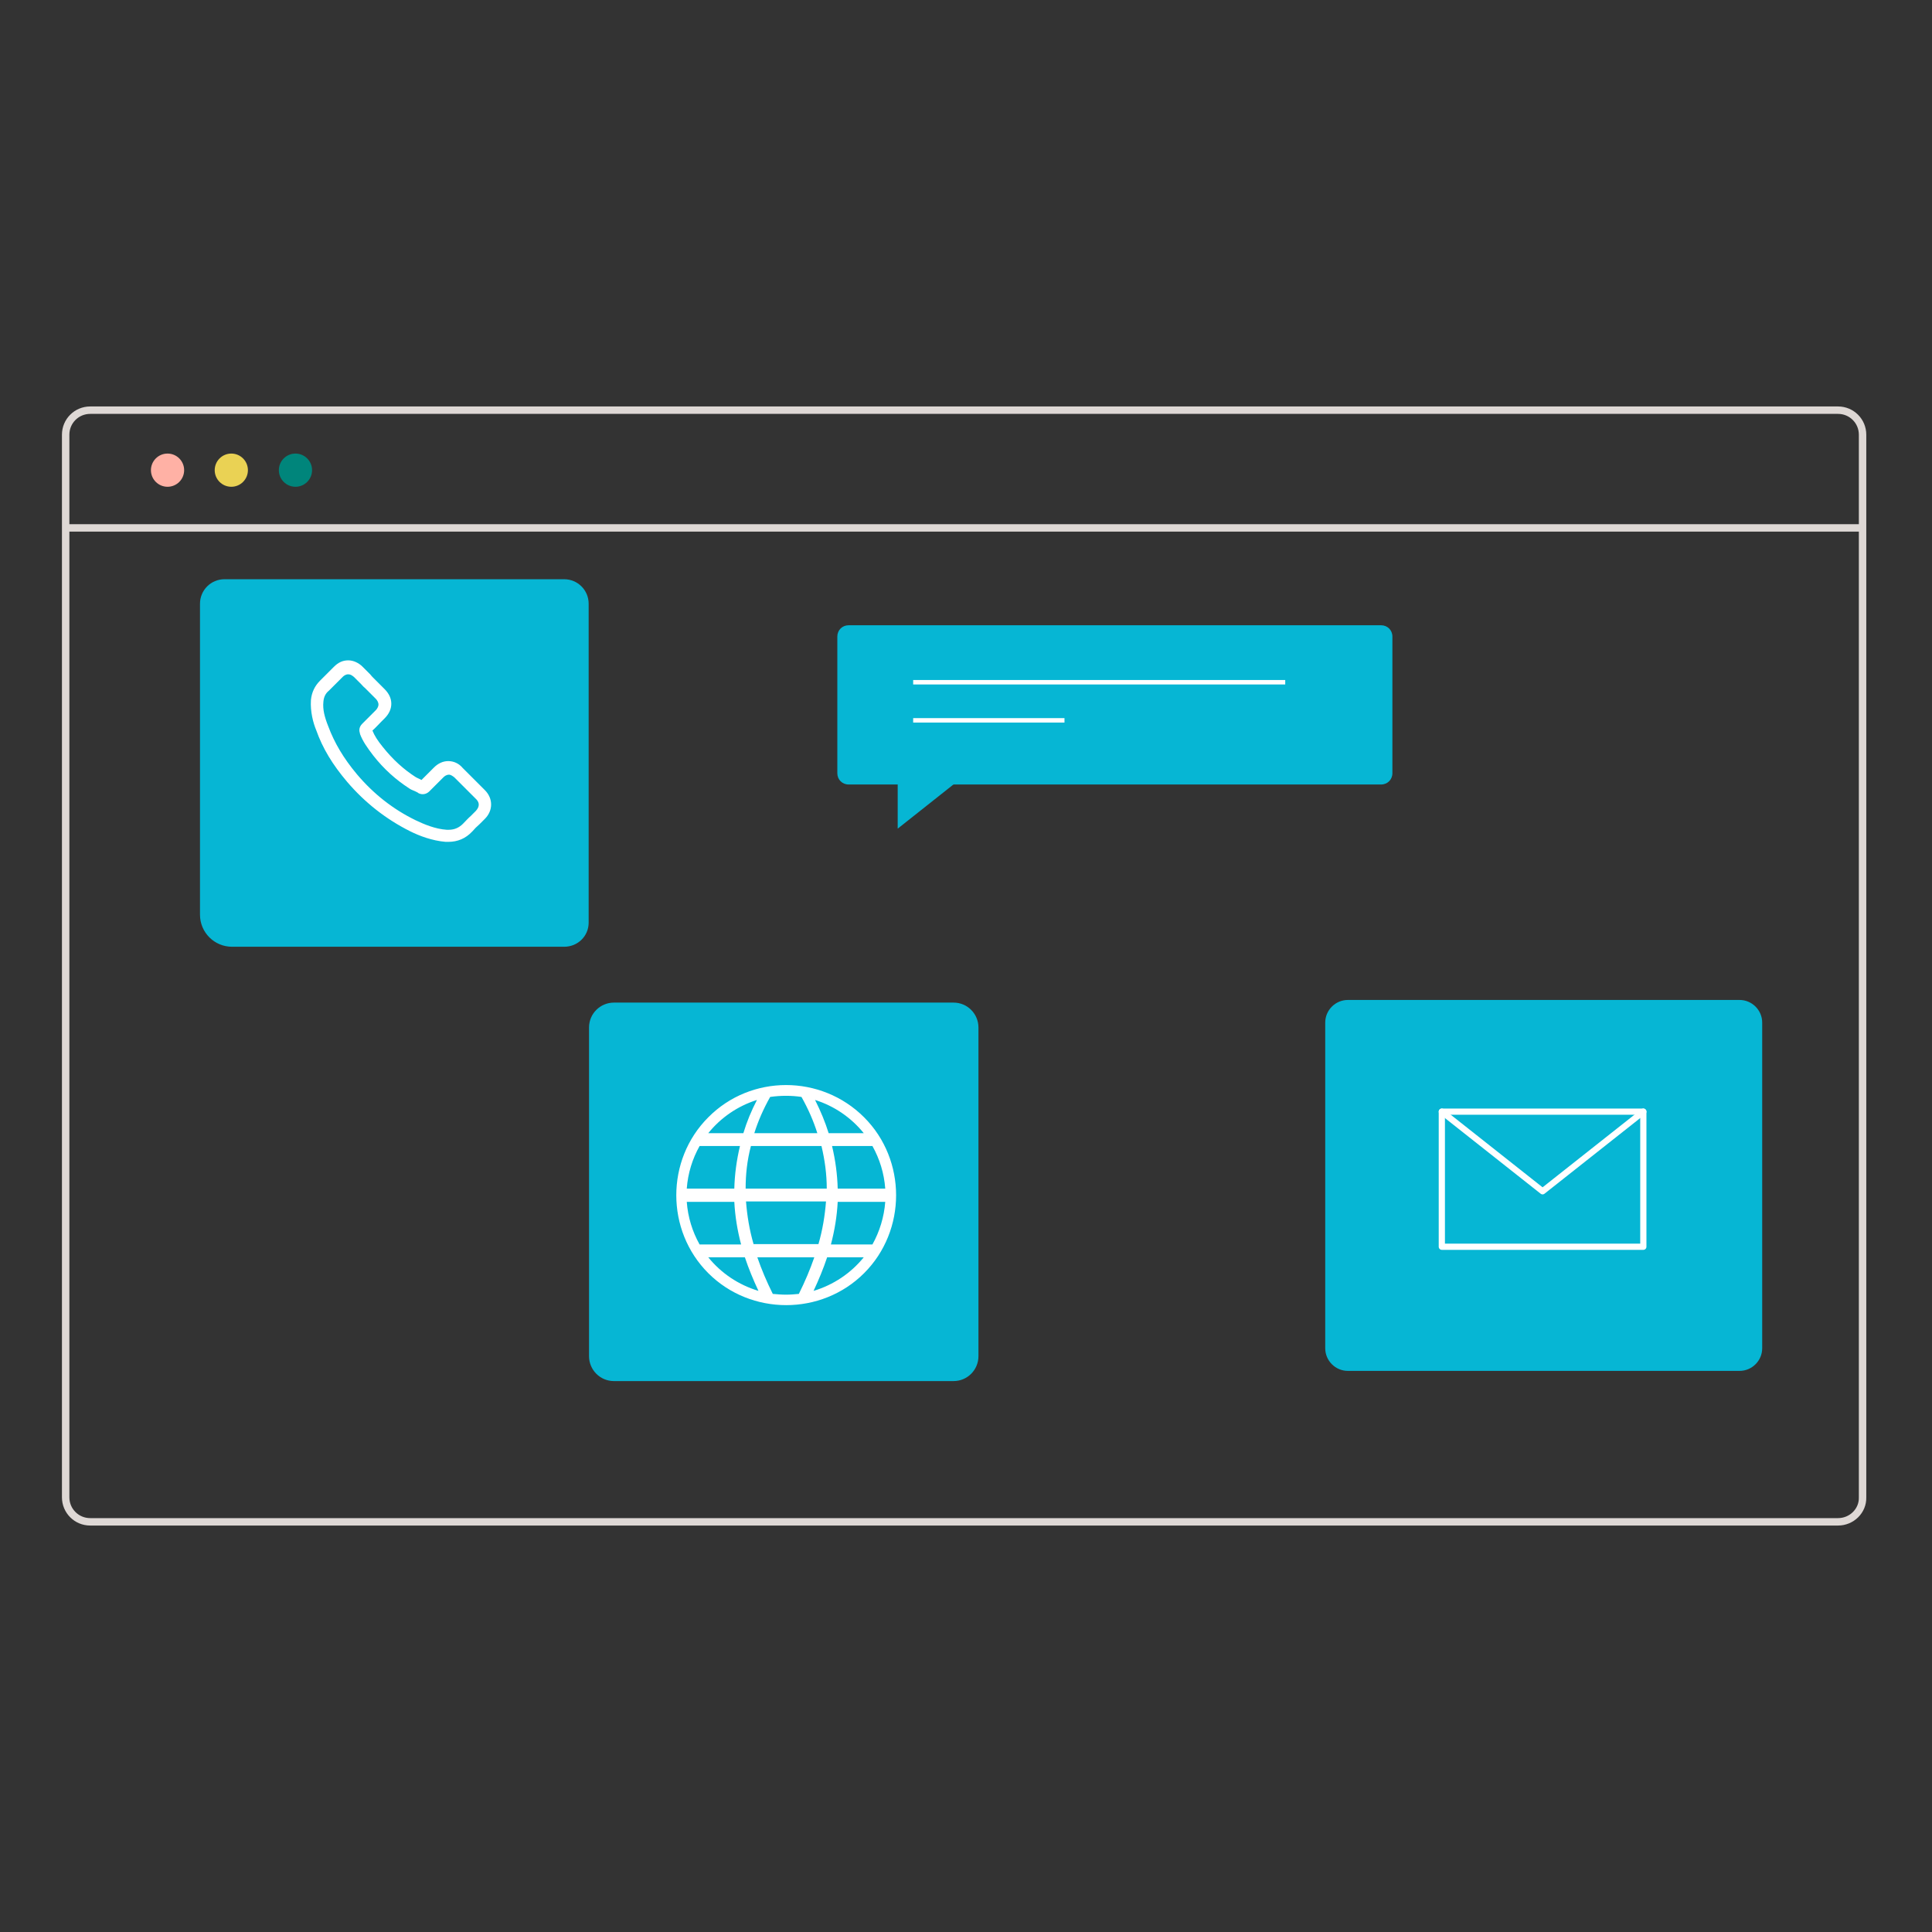
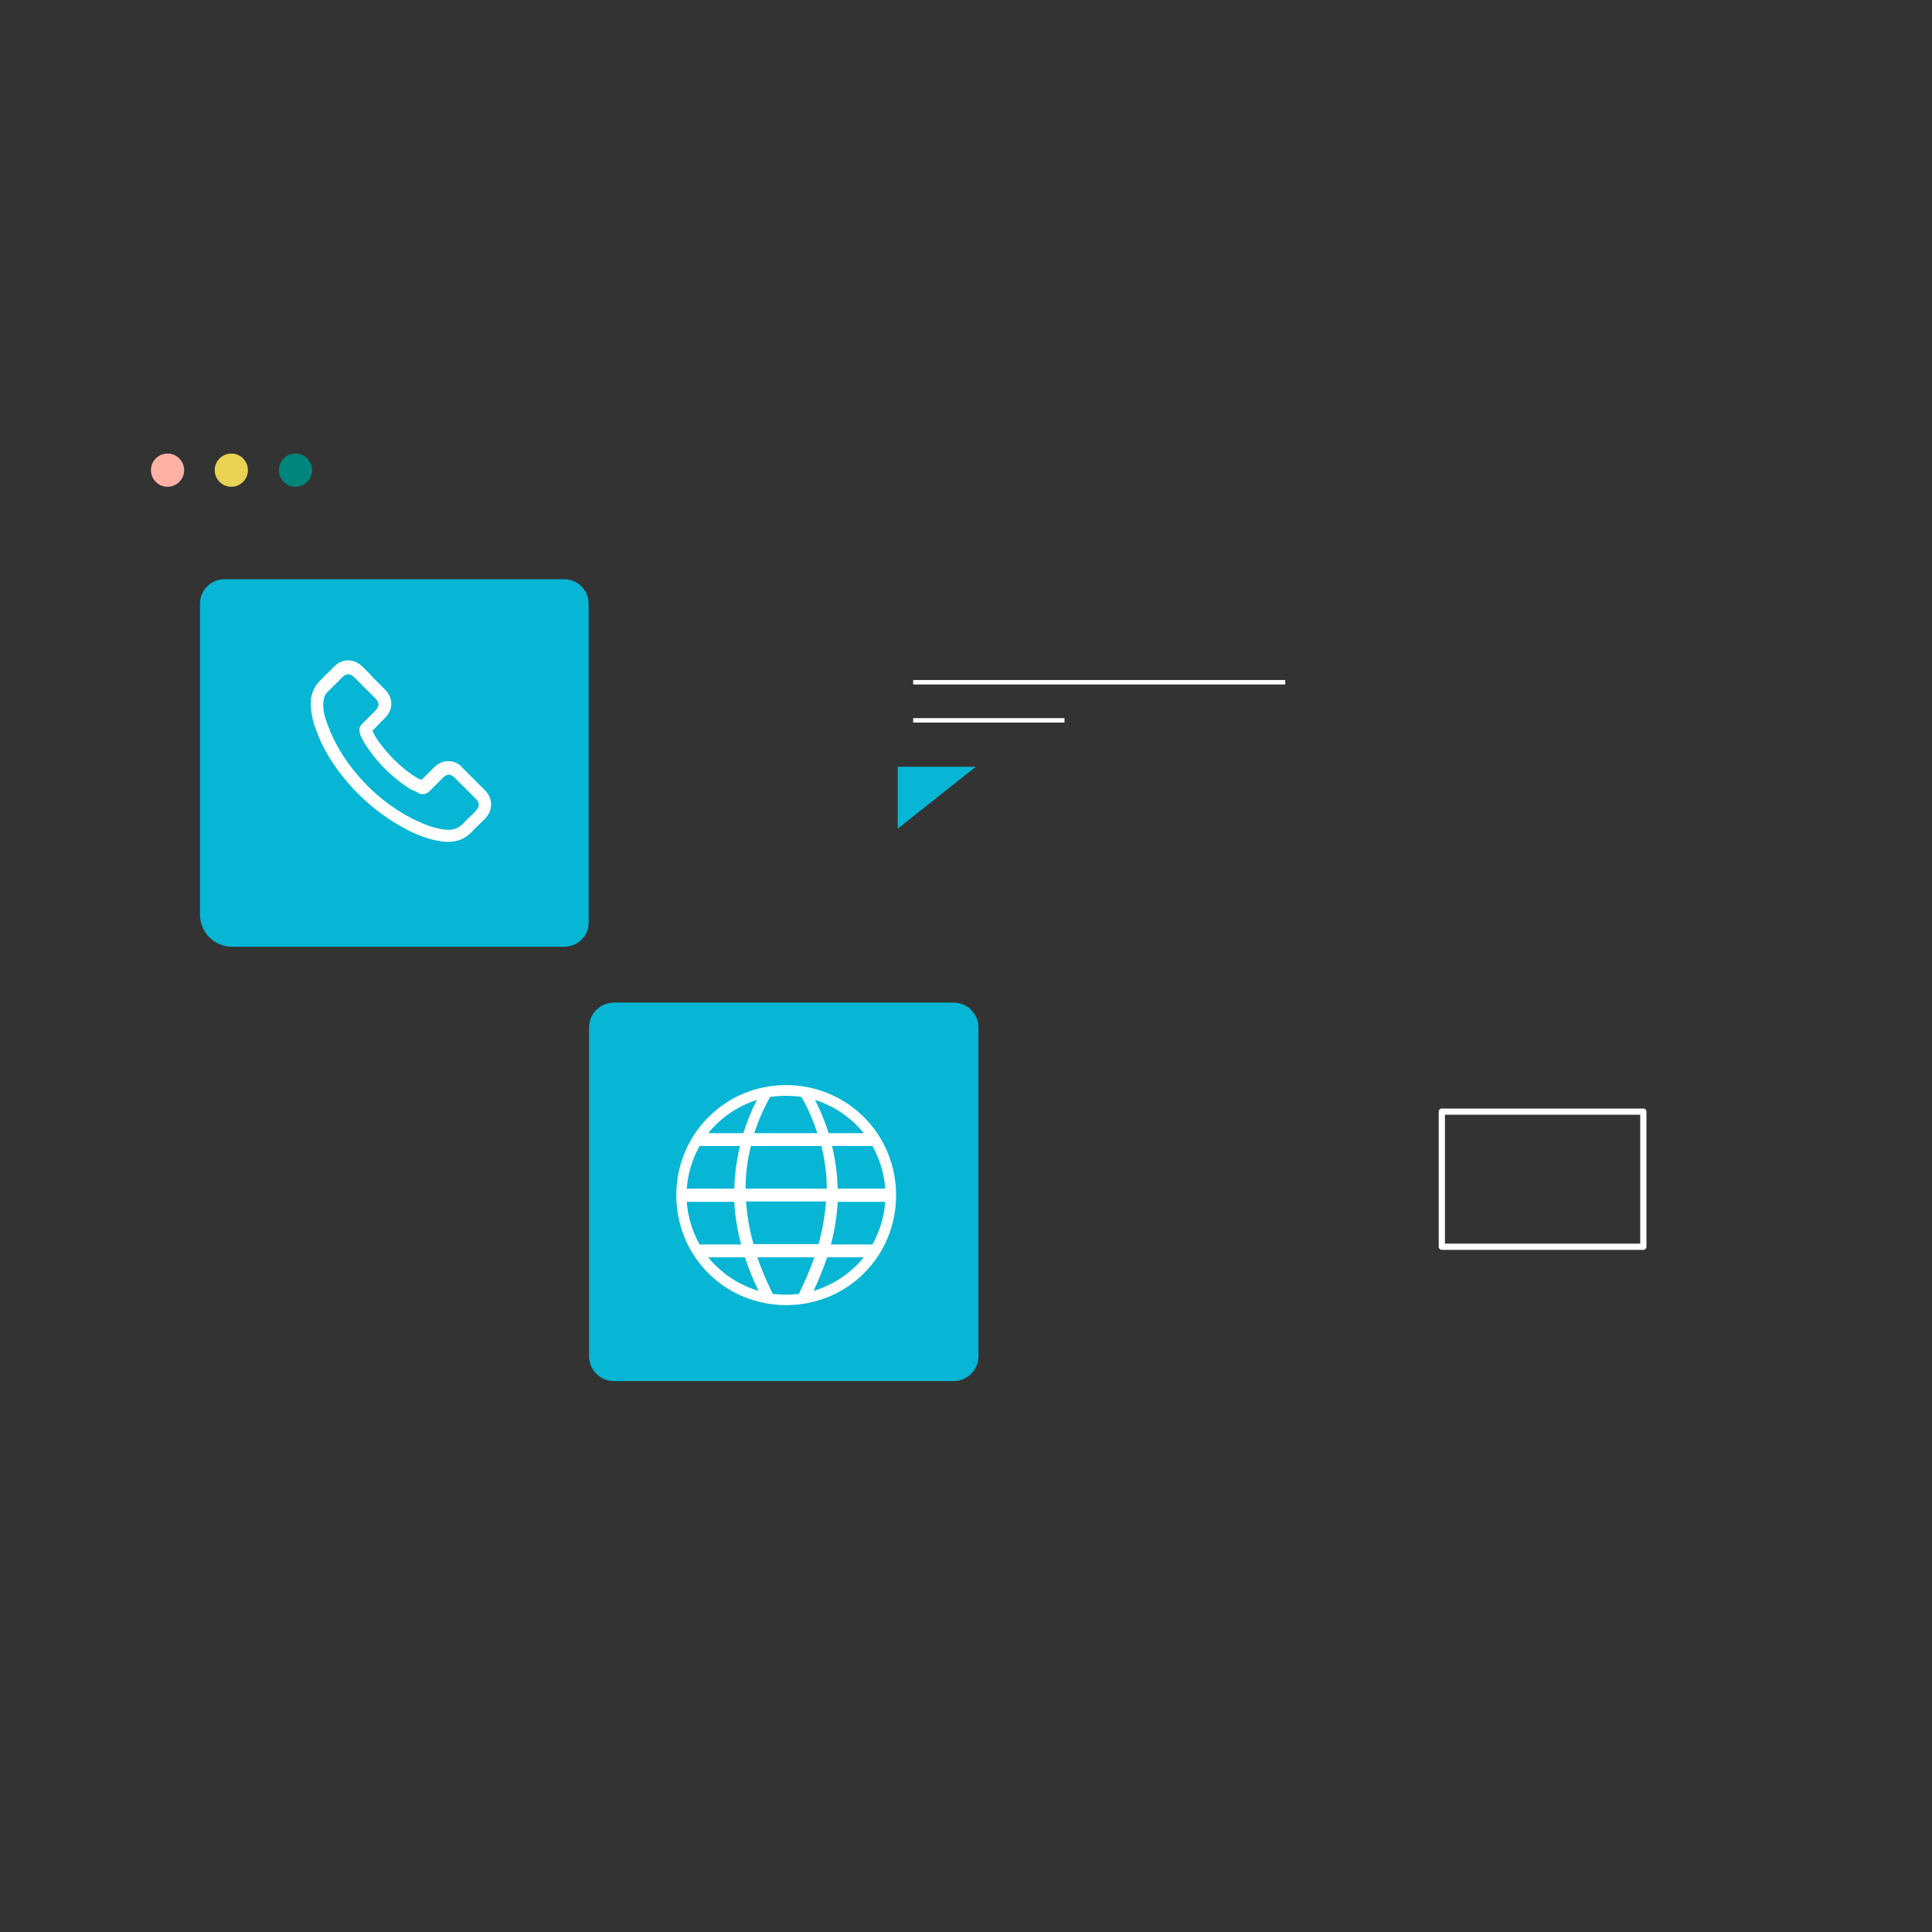
<svg xmlns="http://www.w3.org/2000/svg" id="Layer_1" x="0px" y="0px" viewBox="0 0 512 512" style="enable-background:new 0 0 512 512;" xml:space="preserve">
  <rect x="0" y="0" width="512" height="512" fill="#333333" stroke="none" />
  <style type="text/css">	.st0{fill:none;stroke:#DED8D5;stroke-width:1.968;stroke-miterlimit:10;}	.st1{fill:#FFB1A5;}	.st2{fill:#EAD254;}	.st3{fill:#00857B;}	.st4{display:none;}	.st5{display:inline;}	.st6{fill:#EDEDED;}	.st7{fill:#06B6D4;}	.st8{fill:none;stroke:#FFFFFF;stroke-width:1.647;stroke-linecap:round;stroke-linejoin:round;stroke-miterlimit:10;}	.st9{fill:#FFFFFF;}	.st10{fill:#06B6D4;stroke:#FFFFFF;stroke-width:1.18;stroke-miterlimit:10;}</style>
  <g>
    <g>
-       <line class="st0" x1="17.4" y1="139.9" x2="493.7" y2="139.9" />
-       <path class="st0" d="M487.1,403.3H23.9c-3.6,0-6.5-2.9-6.5-6.5V115.2c0-3.6,2.9-6.5,6.5-6.5h463.2c3.6,0,6.5,2.9,6.5,6.5v281.6    C493.7,400.4,490.7,403.3,487.1,403.3z" />
      <g>
        <circle class="st1" cx="44.4" cy="124.6" r="4.4" />
        <circle class="st2" cx="61.3" cy="124.6" r="4.4" />
        <circle class="st3" cx="78.3" cy="124.6" r="4.4" />
      </g>
    </g>
  </g>
  <g class="st4">
    <g class="st5">
      <g>
        <path class="st6" d="M555.3,245H443.9c-3.3,0-6-2.7-6-6V136c0-3.3,2.7-6,6-6h111.4c3.3,0,6,2.7,6,6v103     C561.3,242.4,558.6,245,555.3,245z" />
        <path class="st0" d="M555.3,245H443.9c-3.3,0-6-2.7-6-6V136c0-3.3,2.7-6,6-6h111.4c3.3,0,6,2.7,6,6v103     C561.3,242.4,558.6,245,555.3,245z" />
      </g>
    </g>
  </g>
  <g>
    <g>
      <g>
-         <path class="st7" d="M357.2,363.3H461c3.3,0,6-2.7,6-6V271c0-3.3-2.7-6-6-6H357.2c-3.3,0-6,2.7-6,6v86.3     C351.2,360.6,353.9,363.3,357.2,363.3z" />
-       </g>
+         </g>
    </g>
  </g>
  <g>
    <polygon class="st8" points="435.5,330.4 390.2,330.4 382.1,330.4 382.1,294.6 435.5,294.6 435.5,303.6  " />
-     <polyline class="st8" points="382.1,294.6 408.8,315.7 435.5,294.6  " />
  </g>
  <g class="st4">
    <g class="st5">
      <g>
-         <path class="st6" d="M62.7,331.7H-43.5c-3.2,0-5.7-2.6-5.7-5.7v-92.5c0-3.2,2.6-5.7,5.7-5.7H62.7c3.2,0,5.7,2.6,5.7,5.7V326     C68.4,329.2,65.8,331.7,62.7,331.7z" />
+         <path class="st6" d="M62.7,331.7H-43.5c-3.2,0-5.7-2.6-5.7-5.7v-92.5c0-3.2,2.6-5.7,5.7-5.7H62.7V326     C68.4,329.2,65.8,331.7,62.7,331.7z" />
        <path class="st0" d="M62.7,331.7H-43.5c-3.2,0-5.7-2.6-5.7-5.7v-92.5c0-3.2,2.6-5.7,5.7-5.7H62.7c3.2,0,5.7,2.6,5.7,5.7V326     C68.4,329.2,65.8,331.7,62.7,331.7z" />
      </g>
    </g>
  </g>
  <path class="st7" d="M252.7,366h-90c-3.7,0-6.6-3-6.6-6.6v-87.1c0-3.7,3-6.6,6.6-6.6h90c3.7,0,6.6,3,6.6,6.6v87.1  C259.3,363,256.4,366,252.7,366z" />
  <g>
    <path class="st9" d="M187.7,296.1c-11.3,11.3-11.3,30,0,41.3s30,11.3,41.3,0s11.3-30,0-41.3C217.6,284.7,199,284.7,187.7,296.1z    M228.9,300.3h-9.3c-0.9-2.9-2.1-5.8-3.6-8.8C221.1,293.1,225.6,296.2,228.9,300.3z M197.6,315c0-3.8,0.4-7.5,1.4-11.3h18.7   c0.9,3.8,1.4,7.5,1.4,11.3H197.6z M218.9,318.4c-0.3,3.8-0.9,7.5-2,11.3h-17.2c-1.1-3.8-1.7-7.5-2-11.3H218.9z M208.3,290.4   c1.4,0,2.8,0.1,4.1,0.3c1.8,3.2,3.2,6.4,4.2,9.6h-16.7c1-3.2,2.4-6.4,4.2-9.6C205.5,290.5,206.9,290.4,208.3,290.4z M200.6,291.5   c-1.5,2.9-2.7,5.8-3.6,8.8h-9.3C191,296.2,195.5,293.1,200.6,291.5z M185.4,303.7h10.7c-0.9,3.8-1.4,7.5-1.5,11.3H182   C182.3,310.9,183.5,307.1,185.4,303.7z M185.4,329.8c-1.9-3.4-3.1-7.2-3.4-11.3h12.6c0.2,3.8,0.8,7.5,1.8,11.3H185.4z M187.7,333.2   h9.7c1,3,2.2,5.9,3.6,8.9C195.7,340.5,191.1,337.4,187.7,333.2z M208.3,343.1c-1.2,0-2.3-0.1-3.5-0.2c-1.6-3.2-3-6.5-4.1-9.7h15.1   c-1.1,3.2-2.5,6.5-4.1,9.7C210.6,343,209.5,343.1,208.3,343.1z M215.6,342.1c1.4-3,2.6-5.9,3.6-8.9h9.7   C225.5,337.4,220.9,340.5,215.6,342.1z M231.2,329.8h-11c1-3.8,1.6-7.5,1.8-11.3h12.6C234.3,322.5,233.1,326.4,231.2,329.8z    M234.6,315H222c-0.1-3.8-0.6-7.5-1.5-11.3h10.7C233.1,307.1,234.3,310.9,234.6,315z" />
  </g>
  <g>
-     <path class="st7" d="M366,207.9H224.9c-1.7,0-3-1.3-3-3v-36.2c0-1.7,1.3-3,3-3H366c1.7,0,3,1.3,3,3v36.2   C369,206.6,367.7,207.9,366,207.9z" />
    <g>
      <line class="st10" x1="242" y1="180.8" x2="340.6" y2="180.8" />
      <line class="st10" x1="242" y1="190.9" x2="282.1" y2="190.9" />
    </g>
  </g>
  <polygon class="st7" points="237.9,203.2 237.9,219.6 258.6,203.2 " />
  <g>
    <g>
      <g>
        <g>
          <g>
            <path class="st7" d="M149.5,250.9h-88c-4.7,0-8.5-3.8-8.5-8.5V160c0-3.6,2.9-6.5,6.5-6.5h90c3.6,0,6.5,2.9,6.5,6.5v84.5       C156,248.1,153.1,250.9,149.5,250.9z" />
          </g>
        </g>
      </g>
    </g>
  </g>
  <g>
    <path class="st9" d="M128.5,209.4l-5.9-5.9c-1-1.2-2.4-1.8-3.8-1.8s-2.7,0.6-3.8,1.7l-3.3,3.3c-0.2-0.1-0.4-0.2-0.6-0.3   c-0.4-0.2-0.7-0.3-1-0.5c-3.1-2-6-4.6-8.7-8c-1.3-1.6-2.2-3-2.7-4.3c0.8-0.7,1.6-1.6,2.3-2.3c0.3-0.3,0.6-0.6,0.9-0.9   c1.2-1.2,1.8-2.5,1.8-3.9s-0.6-2.7-1.8-3.9l-2.9-2.9c-0.3-0.3-0.6-0.6-0.9-1c-0.6-0.6-1.4-1.4-2-2c-1-1-2.4-1.7-3.8-1.7   s-2.6,0.5-3.8,1.7l-3.7,3.7c-1.4,1.4-2.2,3.1-2.4,5.1c-0.2,3.1,0.6,6.1,1.4,8c1.7,4.8,4.3,9.1,8.2,13.7c4.7,5.5,10.3,9.9,16.7,13.1   c2.4,1.2,5.8,2.5,9.4,2.8c0.2,0,0.4,0,0.7,0c2.5,0,4.6-0.9,6.3-2.7c0,0,0,0,0.1-0.1c0.5-0.6,1.2-1.3,1.9-1.9   c0.4-0.4,0.9-0.9,1.4-1.4C130.7,214.8,130.7,211.6,128.5,209.4z M126.1,214.9c-0.4,0.4-0.8,0.8-1.3,1.3c-0.7,0.6-1.4,1.4-2.1,2.1   c-1,1-2.2,1.6-3.8,1.6c-0.2,0-0.3,0-0.5,0c-3.1-0.2-6.1-1.5-8.2-2.5c-6-2.9-11.2-7-15.6-12.2c-3.6-4.3-6-8.4-7.6-12.7   c-1-2.5-1.5-4.5-1.3-6.5c0.1-1.2,0.5-2.2,1.5-3l3.6-3.6c0.3-0.3,0.8-0.7,1.5-0.7c0.6,0,1,0.3,1.5,0.7c0.6,0.6,1.3,1.3,1.9,1.9   c0.3,0.3,0.6,0.7,1,1l2.9,2.9c0.3,0.3,0.7,0.9,0.7,1.5s-0.4,1.2-0.7,1.5s-0.6,0.6-0.9,0.9c-0.9,0.9-1.8,1.8-2.6,2.6   c0,0,0,0-0.1,0.1c-1,1-0.8,2-0.6,2.6v0.1c0.7,1.9,1.9,3.6,3.5,5.7c2.9,3.7,6.1,6.5,9.5,8.7c0.4,0.3,0.9,0.5,1.4,0.7   c0.4,0.2,0.7,0.3,1,0.5l0.1,0.1c1,0.5,2.1,0.3,2.9-0.5l3.7-3.7c0.3-0.3,0.8-0.7,1.5-0.7c0.5,0,1,0.4,1.4,0.7l5.9,5.9   C127.1,212.8,127.1,213.8,126.1,214.9z" />
  </g>
</svg>